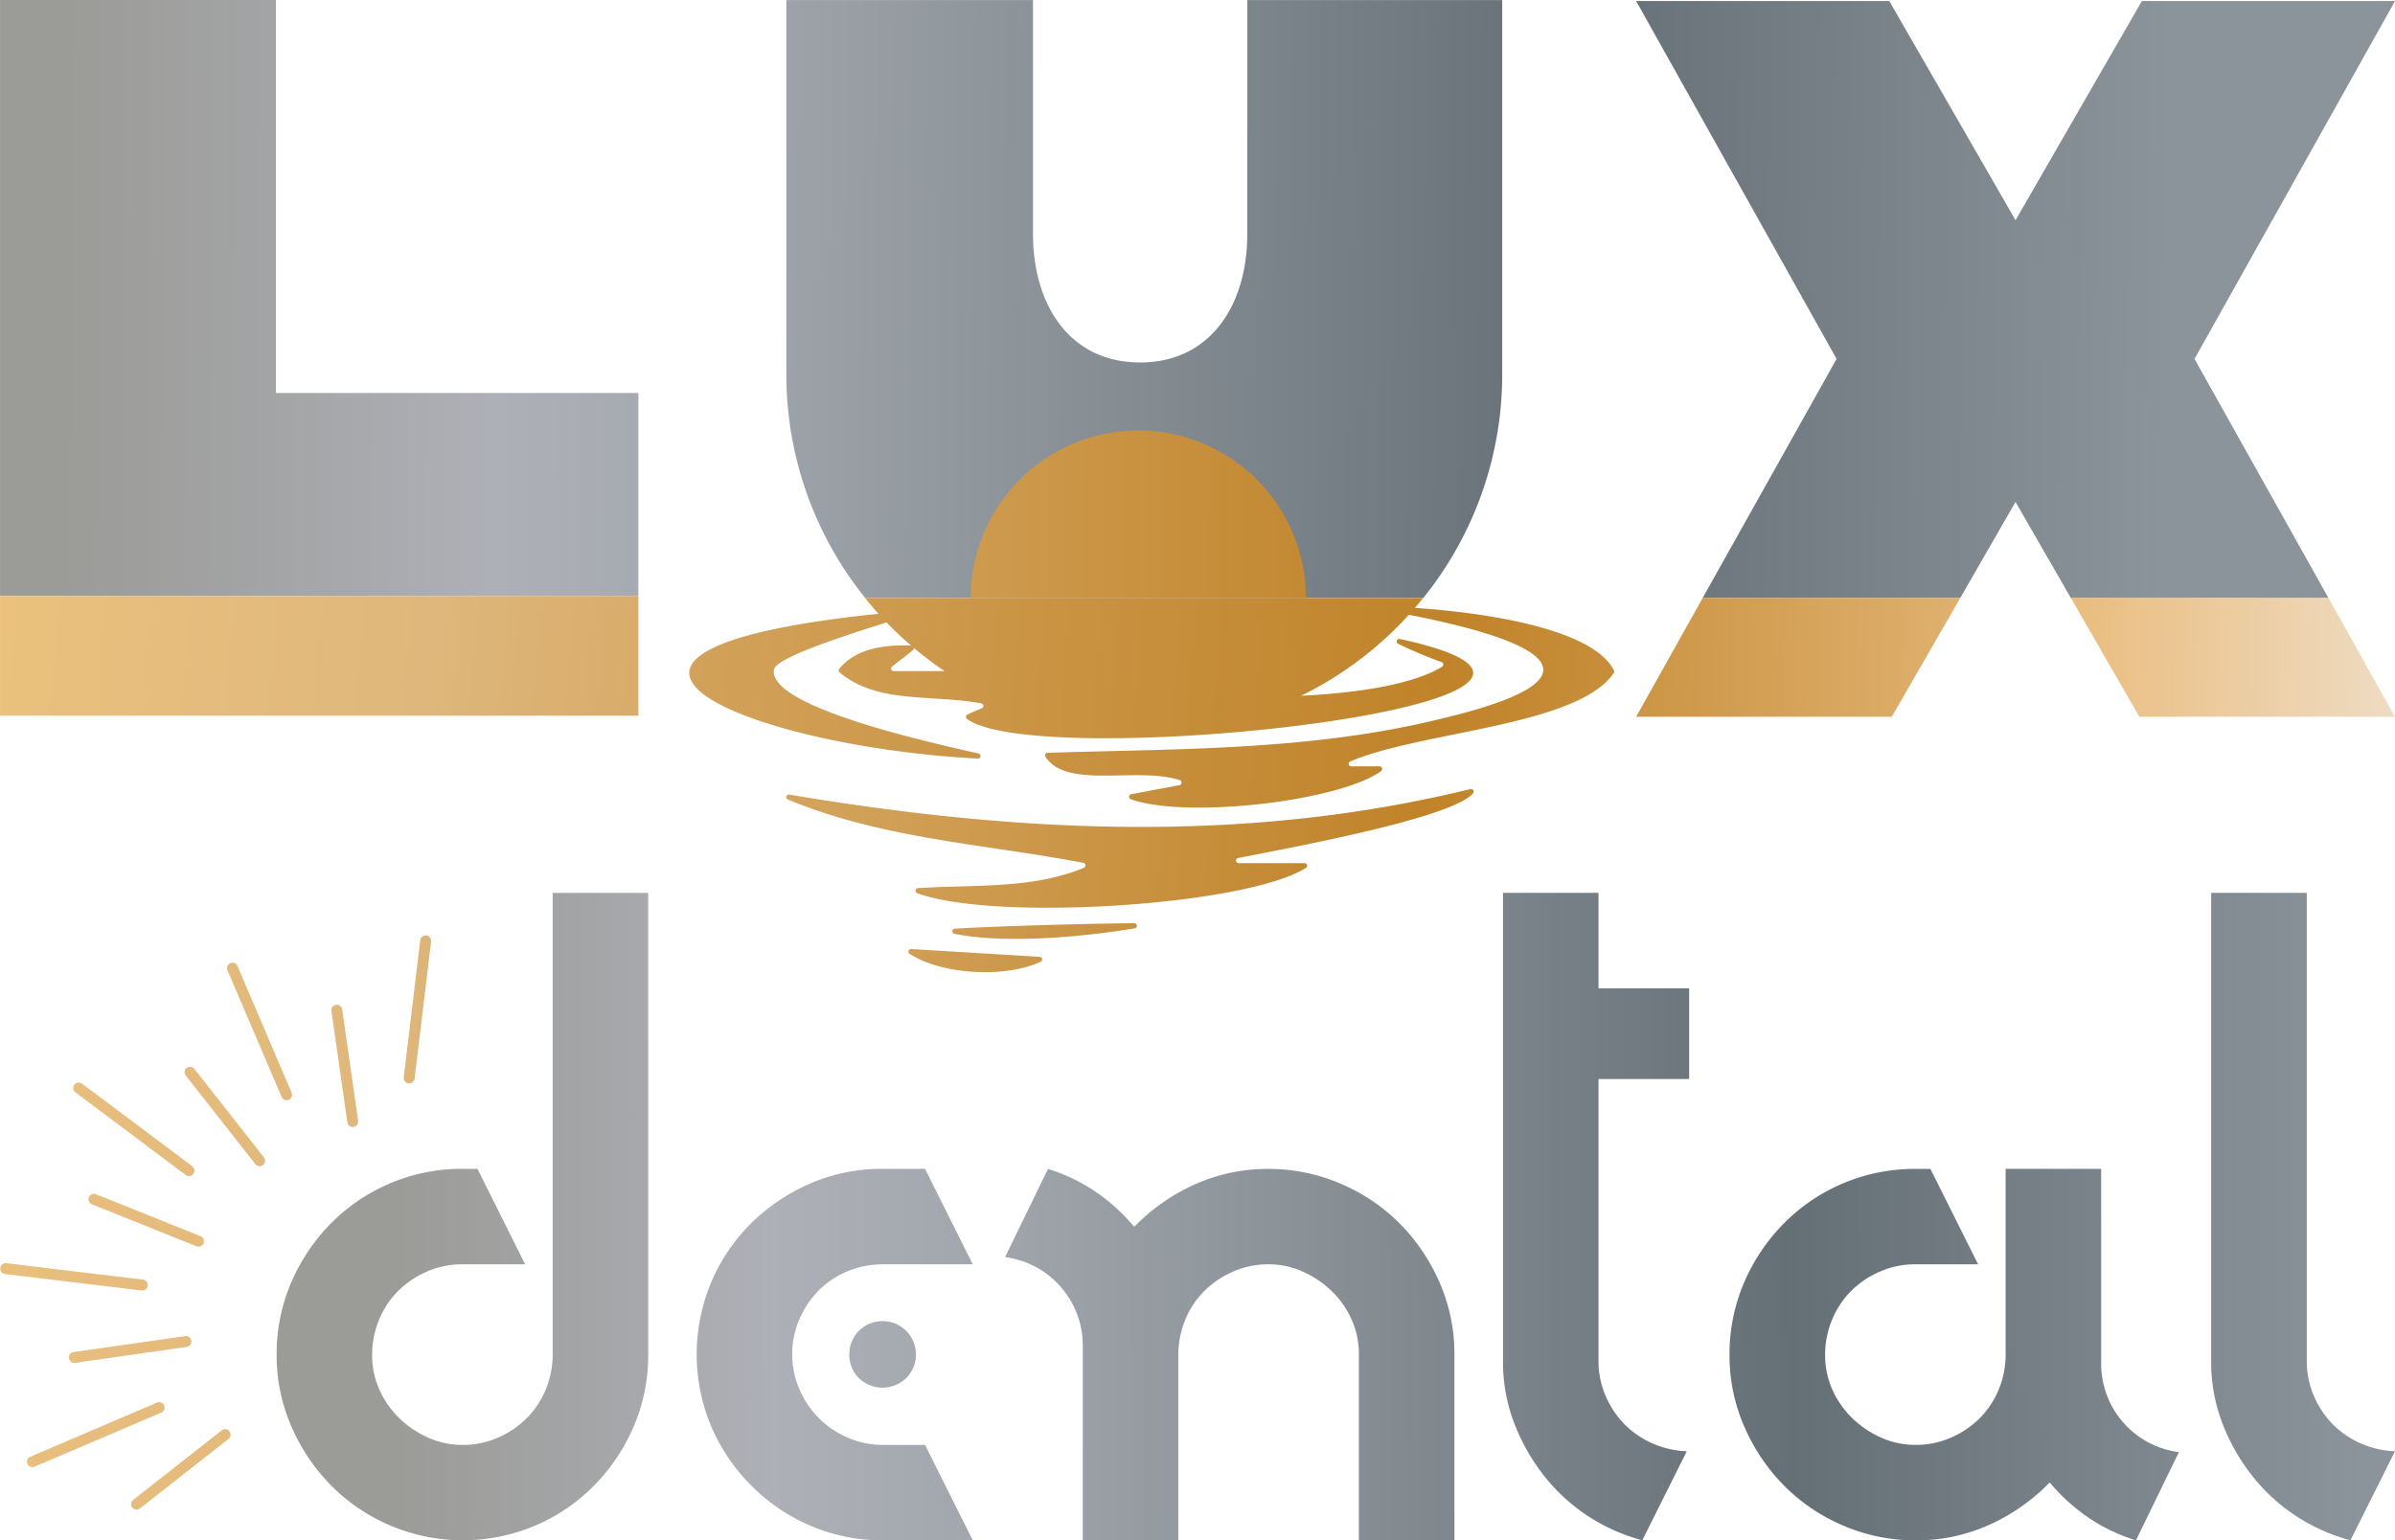
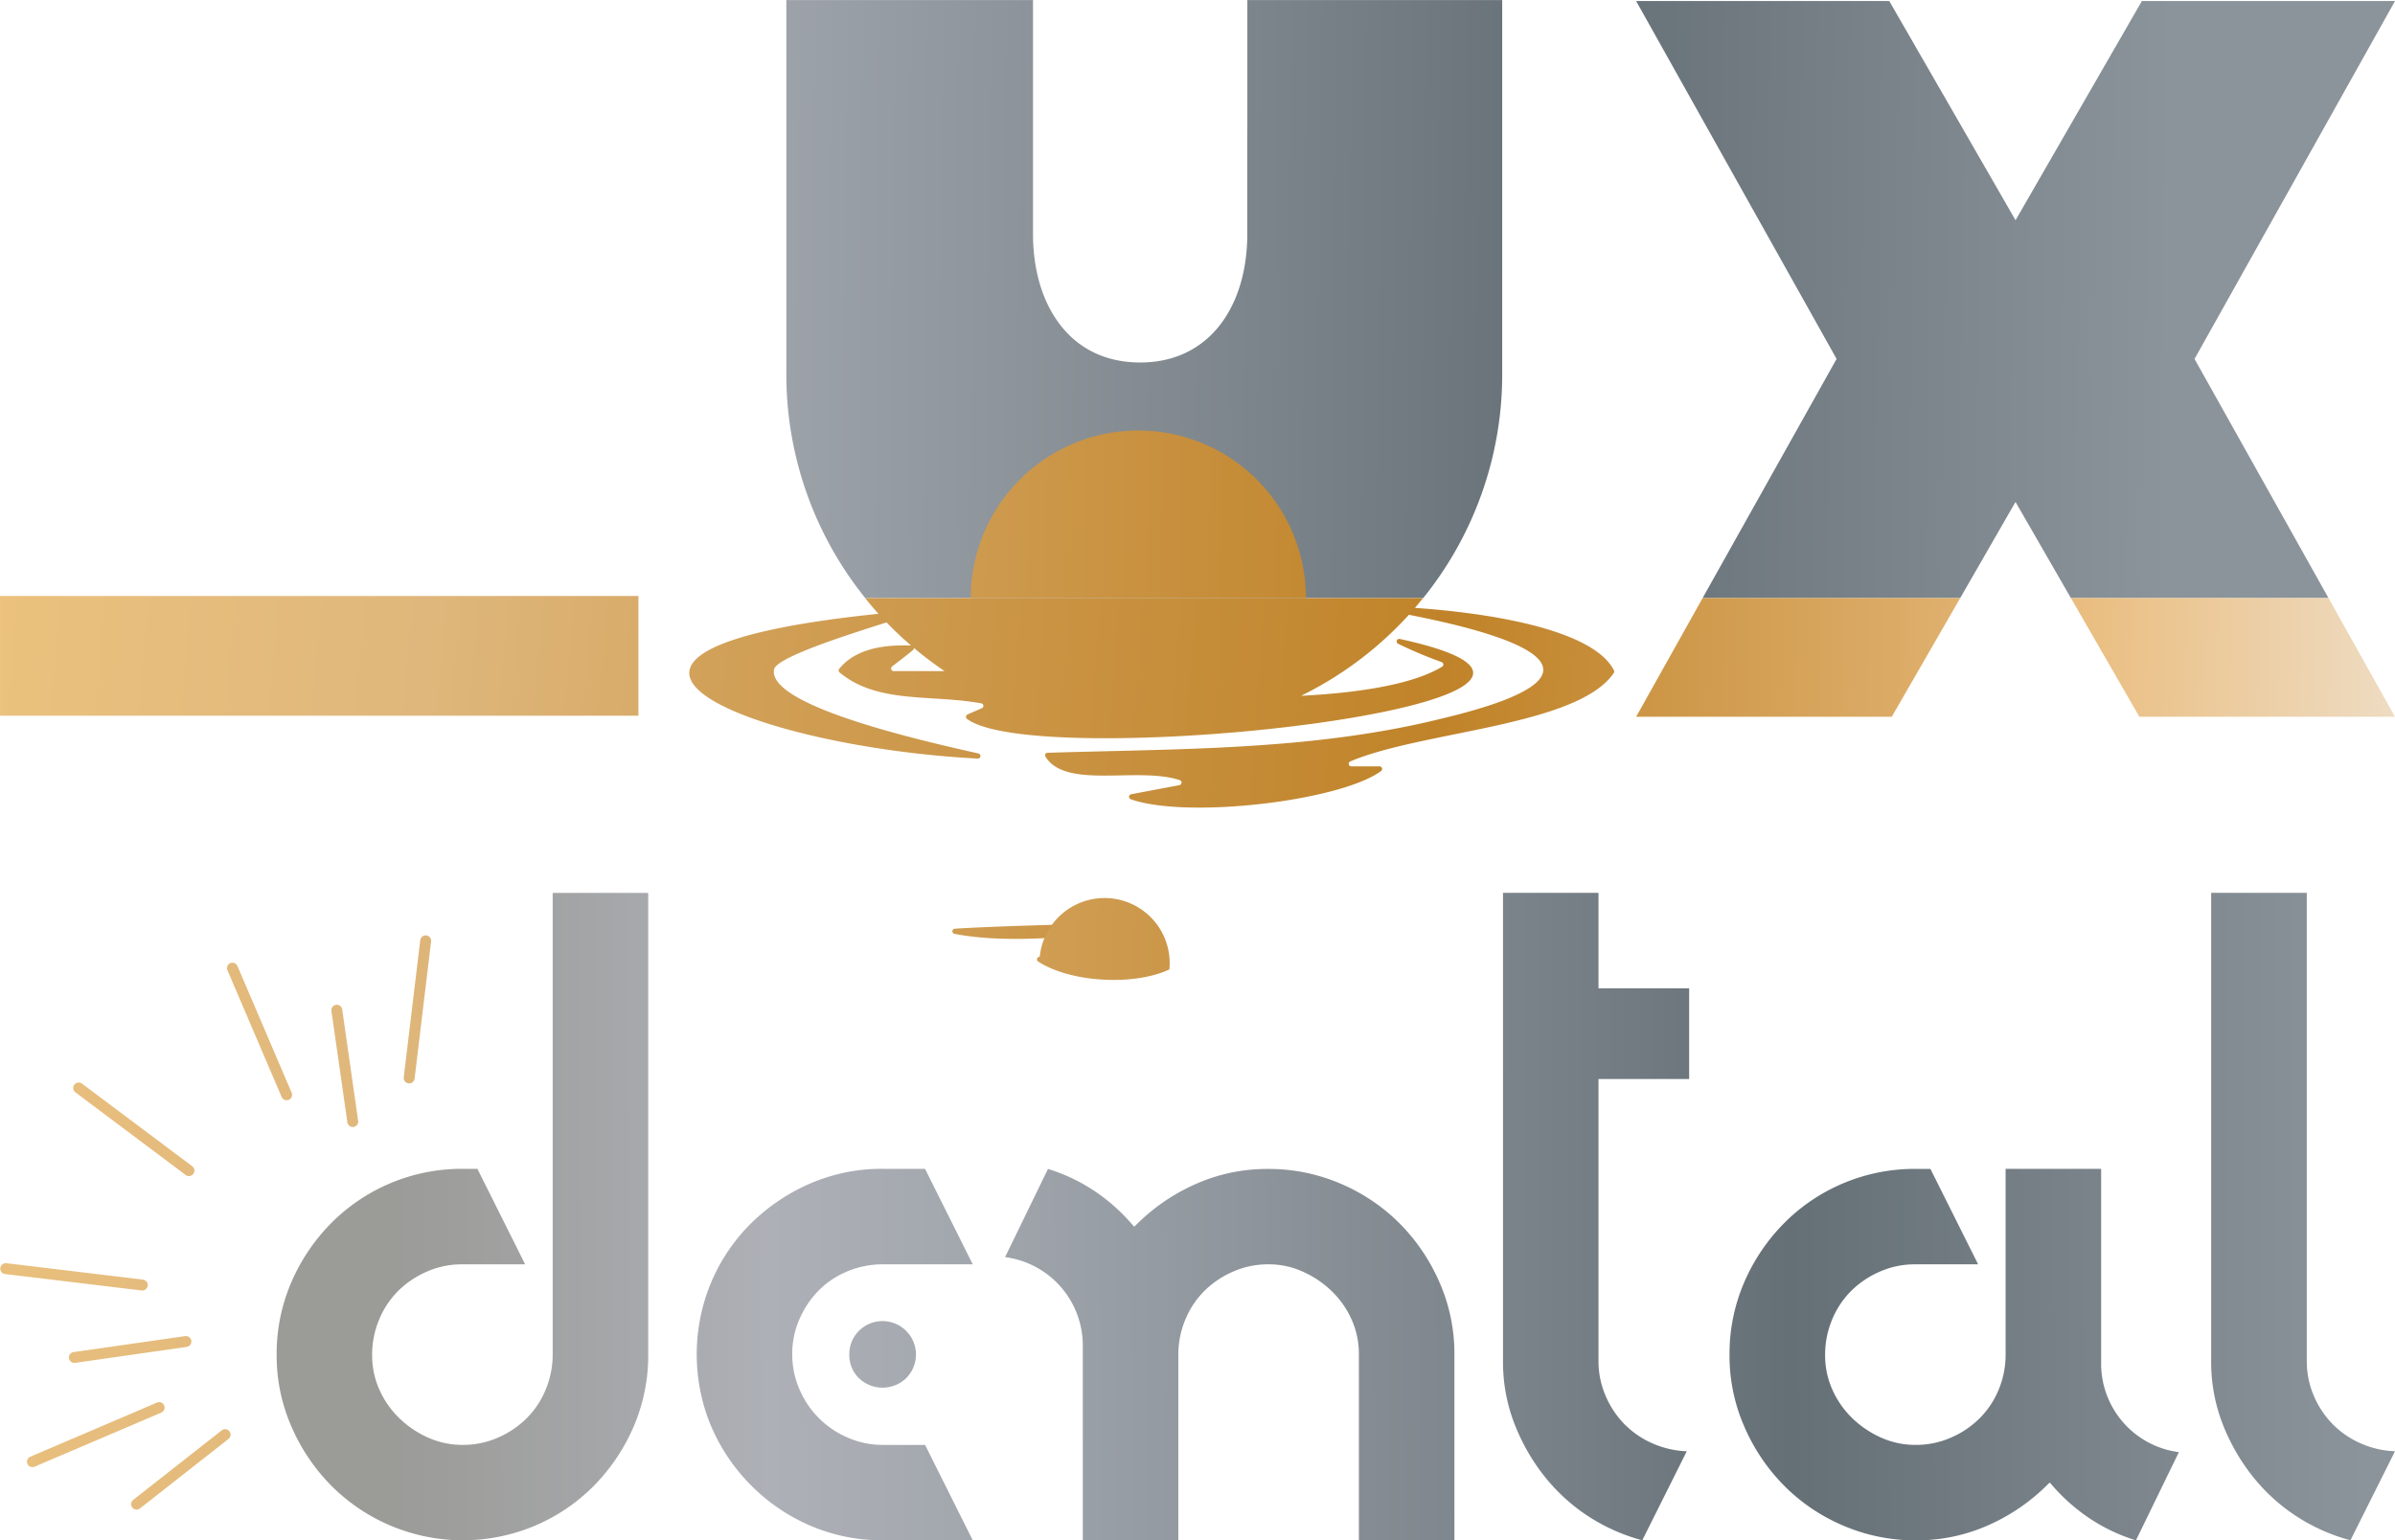
<svg xmlns="http://www.w3.org/2000/svg" xmlns:xlink="http://www.w3.org/1999/xlink" width="919.267" height="591.425" viewBox="0 0 919.267 591.425">
  <defs>
    <linearGradient id="linear-gradient" x1="-1.358" y1="0.471" x2="19.844" y2="0.804" gradientUnits="objectBoundingBox">
      <stop offset="0.006" stop-color="#ebc17d" />
      <stop offset="0.185" stop-color="#dfb77c" />
      <stop offset="0.595" stop-color="#c08329" />
      <stop offset="0.798" stop-color="#dcac68" />
      <stop offset="0.871" stop-color="#eabe81" />
      <stop offset="1" stop-color="#eedcc3" />
    </linearGradient>
    <linearGradient id="linear-gradient-2" x1="-0.631" y1="0.427" x2="16.765" y2="1.567" xlink:href="#linear-gradient" />
    <linearGradient id="linear-gradient-3" x1="-0.887" y1="0.464" x2="17.791" y2="0.945" xlink:href="#linear-gradient" />
    <linearGradient id="linear-gradient-4" x1="-18.018" y1="0.458" x2="75.803" y2="0.67" xlink:href="#linear-gradient" />
    <linearGradient id="linear-gradient-5" x1="-4.877" y1="0.469" x2="34.64" y2="0.696" xlink:href="#linear-gradient" />
    <linearGradient id="linear-gradient-6" x1="-1.333" y1="0.398" x2="19.672" y2="1.561" xlink:href="#linear-gradient" />
    <linearGradient id="linear-gradient-7" x1="-2.279" y1="0.458" x2="23.564" y2="0.846" xlink:href="#linear-gradient" />
    <linearGradient id="linear-gradient-8" x1="-15.715" y1="0.457" x2="80.009" y2="0.712" xlink:href="#linear-gradient" />
    <linearGradient id="linear-gradient-9" x1="-3.429" y1="0.461" x2="28.519" y2="0.775" xlink:href="#linear-gradient" />
    <linearGradient id="linear-gradient-10" x1="-1.568" y1="0.445" x2="20.697" y2="1.036" xlink:href="#linear-gradient" />
    <linearGradient id="linear-gradient-11" x1="0.121" y1="0.501" x2="5.618" y2="0.489" gradientUnits="objectBoundingBox">
      <stop offset="0.034" stop-color="#9b9b98" />
      <stop offset="0.123" stop-color="#a3a4a5" />
      <stop offset="0.219" stop-color="#aeb0b7" />
      <stop offset="0.34" stop-color="#9fa4ab" />
      <stop offset="0.571" stop-color="#7c858b" />
      <stop offset="0.719" stop-color="#657076" />
      <stop offset="1" stop-color="#8b949a" />
    </linearGradient>
    <linearGradient id="linear-gradient-12" x1="-1.52" y1="0.509" x2="3.026" y2="0.488" xlink:href="#linear-gradient-11" />
    <linearGradient id="linear-gradient-13" x1="-6.345" y1="0.507" x2="4.625" y2="0.495" xlink:href="#linear-gradient-11" />
    <linearGradient id="linear-gradient-14" x1="-3.132" y1="0.517" x2="1.413" y2="0.496" xlink:href="#linear-gradient-11" />
    <linearGradient id="linear-gradient-15" x1="-10.28" y1="0.511" x2="0.832" y2="0.5" xlink:href="#linear-gradient-11" />
    <linearGradient id="linear-gradient-16" x1="-1.357" y1="0.506" x2="6.042" y2="0.485" xlink:href="#linear-gradient-11" />
    <linearGradient id="linear-gradient-17" x1="-7.898" y1="0.532" x2="22.697" y2="0.416" xlink:href="#linear-gradient-11" />
    <linearGradient id="linear-gradient-18" x1="-2.122" y1="0.476" x2="0.705" y2="0.501" xlink:href="#linear-gradient-11" />
    <linearGradient id="linear-gradient-19" x1="-1.062" y1="0.486" x2="1.935" y2="0.512" xlink:href="#linear-gradient-11" />
    <linearGradient id="linear-gradient-20" x1="-0.033" y1="0.499" x2="3.651" y2="0.516" xlink:href="#linear-gradient-11" />
    <linearGradient id="linear-gradient-21" x1="-5.119" y1="0.451" x2="2.354" y2="0.516" xlink:href="#linear-gradient" />
    <linearGradient id="linear-gradient-22" x1="-6.461" y1="0.439" x2="1.012" y2="0.504" xlink:href="#linear-gradient" />
    <linearGradient id="linear-gradient-23" x1="-0.77" y1="0.48" x2="1.848" y2="0.516" xlink:href="#linear-gradient" />
    <linearGradient id="linear-gradient-24" x1="-2.962" y1="0.479" x2="4.262" y2="0.526" xlink:href="#linear-gradient" />
    <linearGradient id="linear-gradient-25" x1="-0.036" y1="0.491" x2="3.758" y2="0.556" xlink:href="#linear-gradient" />
    <linearGradient id="linear-gradient-26" x1="-1.178" y1="0.465" x2="2.345" y2="0.53" xlink:href="#linear-gradient" />
    <linearGradient id="linear-gradient-27" x1="-5.29" y1="0.277" x2="7.835" y2="0.77" xlink:href="#linear-gradient" />
    <linearGradient id="linear-gradient-28" x1="-6.961" y1="0.365" x2="11.125" y2="0.699" xlink:href="#linear-gradient" />
  </defs>
  <g id="LuxDentalLogo" transform="translate(-100.044 -263.25)">
    <g id="Group_137260" data-name="Group 137260" transform="translate(100.043 606.06)">
      <g id="Group_137257" data-name="Group 137257" transform="translate(0 16.438)">
        <g id="Group_137247" data-name="Group 137247" transform="translate(28.093 56.367)">
          <path id="Path_89910" data-name="Path 89910" d="M158.765,485.015a2.1,2.1,0,0,1-2.939.423L113.5,453.712a2.1,2.1,0,0,1,2.516-3.362l42.323,31.725A2.082,2.082,0,0,1,158.765,485.015Z" transform="translate(-112.662 -449.932)" fill="url(#linear-gradient)" />
        </g>
        <g id="Group_137248" data-name="Group 137248" transform="translate(0 125.721)">
          <path id="Path_89911" data-name="Path 89911" d="M156.34,490.76a2.121,2.121,0,0,1-1.937.824l-52.519-6.323a2.1,2.1,0,0,1,.512-4.163l52.519,6.323a2.088,2.088,0,0,1,1.826,2.338A1.916,1.916,0,0,1,156.34,490.76Z" transform="translate(-100.043 -481.083)" fill="url(#linear-gradient-2)" />
        </g>
        <g id="Group_137249" data-name="Group 137249" transform="translate(10.358 179.092)">
          <path id="Path_89912" data-name="Path 89912" d="M157.09,508.4a2.1,2.1,0,0,1-.846.668L107.6,529.844a2.084,2.084,0,0,1-1.647-3.829L154.6,505.221a2.1,2.1,0,0,1,2.738,1.091A2.072,2.072,0,0,1,157.09,508.4Z" transform="translate(-104.696 -505.056)" fill="url(#linear-gradient-3)" />
        </g>
        <g id="Group_137250" data-name="Group 137250" transform="translate(154.953)">
          <path id="Path_89913" data-name="Path 89913" d="M173.421,480.487a2.121,2.121,0,0,1-1.937.824,2.088,2.088,0,0,1-1.826-2.338l6.323-52.519a2.1,2.1,0,1,1,4.163.512l-6.323,52.519A2.216,2.216,0,0,1,173.421,480.487Z" transform="translate(-169.643 -424.613)" fill="url(#linear-gradient-4)" />
        </g>
        <g id="Group_137251" data-name="Group 137251" transform="translate(87.144 10.38)">
          <path id="Path_89914" data-name="Path 89914" d="M163.729,481.247a2.084,2.084,0,0,1-3.584-.423l-20.794-48.645a2.084,2.084,0,0,1,3.829-1.648l20.794,48.645A2.038,2.038,0,0,1,163.729,481.247Z" transform="translate(-139.186 -429.276)" fill="url(#linear-gradient-5)" />
        </g>
        <g id="Group_137252" data-name="Group 137252" transform="translate(26.488 153.723)">
          <path id="Path_89915" data-name="Path 89915" d="M158.491,497a2.111,2.111,0,0,1-1.38.824l-42.79,6.122a2.091,2.091,0,1,1-.579-4.141l42.79-6.122a2.086,2.086,0,0,1,2.36,1.781A2.176,2.176,0,0,1,158.491,497Z" transform="translate(-111.941 -493.661)" fill="url(#linear-gradient-6)" />
        </g>
        <g id="Group_137253" data-name="Group 137253" transform="translate(50.328 189.474)">
          <path id="Path_89916" data-name="Path 89916" d="M160.409,513.06c-.111.134-.245.267-.378.4l-34,26.694a2.093,2.093,0,1,1-2.583-3.295l34-26.694a2.088,2.088,0,0,1,2.961,2.894Z" transform="translate(-122.649 -509.72)" fill="url(#linear-gradient-7)" />
        </g>
        <g id="Group_137254" data-name="Group 137254" transform="translate(127.185 26.488)">
          <path id="Path_89917" data-name="Path 89917" d="M167.054,482.638a2.111,2.111,0,0,1-1.38.824,2.085,2.085,0,0,1-2.36-1.781l-6.122-42.79a2.091,2.091,0,0,1,4.141-.579l6.122,42.79A2.072,2.072,0,0,1,167.054,482.638Z" transform="translate(-157.171 -436.511)" fill="url(#linear-gradient-8)" />
        </g>
        <g id="Group_137255" data-name="Group 137255" transform="translate(70.855 50.328)">
-           <path id="Path_89918" data-name="Path 89918" d="M162.327,484.556c-.111.134-.245.267-.378.4a2.091,2.091,0,0,1-2.939-.356l-26.694-34a2.093,2.093,0,1,1,3.295-2.583l26.694,34A2.072,2.072,0,0,1,162.327,484.556Z" transform="translate(-131.869 -447.219)" fill="url(#linear-gradient-9)" />
-         </g>
+           </g>
        <g id="Group_137256" data-name="Group 137256" transform="translate(33.987 99.129)">
-           <path id="Path_89919" data-name="Path 89919" d="M159.192,488.577a2.106,2.106,0,0,1-2.449.69l-40.118-16.1a2.088,2.088,0,1,1,1.558-3.874l40.118,16.1a2.074,2.074,0,0,1,1.158,2.716A1.6,1.6,0,0,1,159.192,488.577Z" transform="translate(-115.309 -469.139)" fill="url(#linear-gradient-10)" />
-         </g>
+           </g>
      </g>
      <g id="Group_137259" data-name="Group 137259" transform="translate(106.188)">
        <path id="Path_89920" data-name="Path 89920" d="M253.691,594.322V417.24h36.668V594.322a69.251,69.251,0,0,1-5.588,27.807,74.027,74.027,0,0,1-15.228,22.686A70.423,70.423,0,0,1,246.856,660.2a71.2,71.2,0,0,1-55.3,0,71.085,71.085,0,0,1-22.686-15.228,73.767,73.767,0,0,1-15.384-22.686,67.841,67.841,0,0,1-5.744-27.651,69.25,69.25,0,0,1,5.588-27.807,73.632,73.632,0,0,1,15.228-22.686,70.6,70.6,0,0,1,50.337-20.972h5.9l18.323,36.668H218.893a33.174,33.174,0,0,0-13.514,2.805,35.778,35.778,0,0,0-11.043,7.458,33.536,33.536,0,0,0-7.3,11.043,34.988,34.988,0,0,0-2.649,13.514,32.074,32.074,0,0,0,2.805,13.358A35.3,35.3,0,0,0,194.8,618.9a38.461,38.461,0,0,0,11.043,7.458,32.074,32.074,0,0,0,13.358,2.805,33.174,33.174,0,0,0,13.514-2.805,35.675,35.675,0,0,0,11.02-7.458,33.536,33.536,0,0,0,7.3-11.043A35.178,35.178,0,0,0,253.691,594.322Z" transform="translate(-147.74 -417.218)" fill="url(#linear-gradient-11)" />
        <path id="Path_89921" data-name="Path 89921" d="M374.329,501.463a33.174,33.174,0,0,0-13.514,2.805,35.777,35.777,0,0,0-11.043,7.458,33.538,33.538,0,0,0-7.3,11.043,34.988,34.988,0,0,0-2.649,13.514v71.154H303.153V533.188A34.229,34.229,0,0,0,273.32,498.7l16.475-33.862a68.259,68.259,0,0,1,18.189,8.7A72.342,72.342,0,0,1,322.745,486.9h.312A74.848,74.848,0,0,1,345.9,470.9a67.531,67.531,0,0,1,28.43-6.056,69.669,69.669,0,0,1,27.651,5.588,71.7,71.7,0,0,1,22.686,15.228,73.766,73.766,0,0,1,15.384,22.686,67.917,67.917,0,0,1,5.744,27.651v71.465H409.126V535.993a32.073,32.073,0,0,0-2.805-13.358,34.942,34.942,0,0,0-7.614-10.865,38.016,38.016,0,0,0-11.043-7.458A31.253,31.253,0,0,0,374.329,501.463Z" transform="translate(6.263 -358.844)" fill="url(#linear-gradient-12)" />
        <path id="Path_89922" data-name="Path 89922" d="M359.16,417.23h36.668V453.9h34.8v34.8h-34.8V596.806a33.43,33.43,0,0,0,2.649,13.358,35.537,35.537,0,0,0,7.146,10.887,34.469,34.469,0,0,0,10.731,7.458,35.8,35.8,0,0,0,13.358,3.117L412.636,665.8a71.945,71.945,0,0,1-21.128-9.484,70.9,70.9,0,0,1-16.787-15.54,77.51,77.51,0,0,1-11.332-20.193,65.19,65.19,0,0,1-4.208-23.465V417.23Z" transform="translate(111.531 -417.23)" fill="url(#linear-gradient-13)" />
        <path id="Path_89923" data-name="Path 89923" d="M475.318,464.82l18.323,36.668H469.418a33.174,33.174,0,0,0-13.514,2.805,35.777,35.777,0,0,0-11.043,7.458,33.536,33.536,0,0,0-7.3,11.043,34.987,34.987,0,0,0-2.649,13.514,32.075,32.075,0,0,0,2.805,13.358,35.3,35.3,0,0,0,7.614,10.887,38.46,38.46,0,0,0,11.043,7.458,32.072,32.072,0,0,0,13.358,2.805,33.172,33.172,0,0,0,13.514-2.805,35.674,35.674,0,0,0,11.02-7.458,33.537,33.537,0,0,0,7.3-11.042A34.97,34.97,0,0,0,504.193,536V464.842h36.668v74.27A34.228,34.228,0,0,0,570.694,573.6l-16.475,33.863a68.259,68.259,0,0,1-18.189-8.7A72.993,72.993,0,0,1,521.269,585.4h-.312a75.4,75.4,0,0,1-22.842,16.007,67.531,67.531,0,0,1-28.43,6.056,69.671,69.671,0,0,1-27.651-5.588,71.086,71.086,0,0,1-22.686-15.228,73.767,73.767,0,0,1-15.384-22.686,67.841,67.841,0,0,1-5.744-27.651,69.249,69.249,0,0,1,5.588-27.807,73.635,73.635,0,0,1,15.228-22.686,70.605,70.605,0,0,1,50.337-20.972h5.944Z" transform="translate(159.431 -358.869)" fill="url(#linear-gradient-14)" />
        <path id="Path_89924" data-name="Path 89924" d="M481.282,417.23H517.95V596.806a33.806,33.806,0,0,0,2.627,13.358,35.538,35.538,0,0,0,7.147,10.887,34.468,34.468,0,0,0,10.731,7.458,35.8,35.8,0,0,0,13.358,3.117l-17.1,34.174a71.943,71.943,0,0,1-21.128-9.484,70.474,70.474,0,0,1-16.787-15.54,77.577,77.577,0,0,1-11.354-20.193,65.66,65.66,0,0,1-4.186-23.465V417.23Z" transform="translate(261.266 -417.23)" fill="url(#linear-gradient-15)" />
        <g id="Group_137258" data-name="Group 137258" transform="translate(161.231 105.951)">
          <path id="Path_89925" data-name="Path 89925" d="M307.788,570.771l18.323,36.668H291.625a69.327,69.327,0,0,1-27.807-5.588,72.164,72.164,0,0,1-22.686-15.384,72.919,72.919,0,0,1-15.384-22.686,71.591,71.591,0,0,1,0-55.458,70.665,70.665,0,0,1,15.384-22.686,74.426,74.426,0,0,1,22.686-15.228,69.329,69.329,0,0,1,27.807-5.588h16.163l18.323,36.668H291.625a34.986,34.986,0,0,0-13.514,2.649,33.537,33.537,0,0,0-11.043,7.3,36.171,36.171,0,0,0-7.458,11.043A33.157,33.157,0,0,0,256.828,536a33.526,33.526,0,0,0,2.783,13.514,35.029,35.029,0,0,0,18.5,18.5,33.1,33.1,0,0,0,13.514,2.805h16.163Z" transform="translate(-220.16 -464.82)" fill="url(#linear-gradient-16)" />
          <path id="Path_89926" data-name="Path 89926" d="M246.47,503.861a12.534,12.534,0,0,1,3.673-8.994,12.83,12.83,0,1,1,18.145,18.145,13.1,13.1,0,0,1-18.145,0A12.349,12.349,0,0,1,246.47,503.861Z" transform="translate(-187.895 -432.641)" fill="url(#linear-gradient-17)" />
        </g>
      </g>
    </g>
    <g id="Group_137264" data-name="Group 137264" transform="translate(100.058 263.25)">
      <path id="Path_89927" data-name="Path 89927" d="M603.239,388.706,645.807,312.7l27.584-49.269H576.234L547.848,312.7l-20.1,34.887L507.663,312.7,479.277,263.43H382.12L409.7,312.7l42.567,76.007,6.79,12.133-51.428,91.814h98.871l21.239-36.913,21.261,36.913h98.871l-51.428-91.814Z" transform="translate(245.861 -263.029)" fill="url(#linear-gradient-18)" />
      <path id="Path_89928" data-name="Path 89928" d="M412.536,312.907V353.07c0,14.115-3.785,26.85-11.2,35.844-6.879,8.326-16.853,13.492-29.922,13.492s-23.065-5.143-29.922-13.492c-7.414-8.994-11.2-21.707-11.2-35.844V263.26H235.61V406.925a136.782,136.782,0,0,0,30.3,85.936H480.061a136.624,136.624,0,0,0,30.323-85.936V263.26H412.559v49.647Z" transform="translate(66.191 -263.238)" fill="url(#linear-gradient-19)" />
-       <path id="Path_89929" data-name="Path 89929" d="M205.956,414.128V263.25H100.05V492.072H345.058V414.128Z" transform="translate(-100.05 -263.25)" fill="url(#linear-gradient-20)" />
      <g id="Group_137263" data-name="Group 137263" transform="translate(0 165.283)">
        <path id="Path_89930" data-name="Path 89930" d="M407.634,366.39,382.12,411.963h98.114l26.271-45.573Z" transform="translate(245.861 -302.049)" fill="url(#linear-gradient-21)" />
        <path id="Path_89931" data-name="Path 89931" d="M581.465,411.963,555.951,366.39H457.08l26.271,45.573Z" transform="translate(337.787 -302.049)" fill="url(#linear-gradient-22)" />
        <g id="Group_137261" data-name="Group 137261" transform="translate(264.552 64.341)">
          <path id="Path_89932" data-name="Path 89932" d="M329.619,428.015a.993.993,0,0,0,.267-1.959c-23.577-5.254-80.927-18.523-78.478-32.237.8-4.519,26.36-12.757,43.191-18.078q4.475,4.642,9.4,8.861c-10.018-.312-20.994.957-27.562,8.928a1.041,1.041,0,0,0,.134,1.425c14.716,12.178,35.176,8.326,54.411,11.866a.981.981,0,0,1,.178,1.87c-2.16.935-3.874,1.67-5.477,2.382a1.01,1.01,0,0,0-.223,1.714c28.274,20.95,276.622-6.657,166.129-30.7a.986.986,0,0,0-.646,1.848,166.227,166.227,0,0,0,16.7,7.035.986.986,0,0,1,.178,1.781c-12.022,7.325-34.82,10.2-54.122,11.154a138.088,138.088,0,0,0,41.387-31.1c32.326,6.345,91.213,21.195,12.089,39.985-49.58,12.2-100.3,11.421-150.767,13a.993.993,0,0,0-.8,1.536c7.97,12.623,35.354,3.651,51.562,8.972a1,1,0,0,1-.156,1.915c-5.766,1.091-11.666,2.2-18.523,3.5a.994.994,0,0,0-.156,1.915c21.44,7.636,80.371.712,96.066-10.82a1,1,0,0,0-.579-1.8H472.972a.989.989,0,0,1-.4-1.892c27.584-11.733,87.072-13.447,101.142-33.929a1.038,1.038,0,0,0,.067-1.046c-8.037-15.874-48.512-22.085-76.385-23.978,1.069-1.224,2.093-2.493,3.117-3.763H286.384c1.647,2.048,3.339,4.074,5.1,6.033C151.2,386.939,242.3,423.473,329.619,428.015Zm-24.534-42.5a135.573,135.573,0,0,0,11.8,8.928H297.337a.992.992,0,0,1-.623-1.759c2.249-1.826,6.033-4.586,8.059-6.367A.873.873,0,0,0,305.085,385.514Z" transform="translate(-218.879 -366.39)" fill="url(#linear-gradient-23)" />
        </g>
        <path id="Path_89933" data-name="Path 89933" d="M396.06,401.831H267.4a64.33,64.33,0,1,1,128.66,0Z" transform="translate(105.176 -337.49)" fill="url(#linear-gradient-24)" />
        <rect id="Rectangle_1928" data-name="Rectangle 1928" width="245.03" height="45.974" transform="translate(0 63.539)" fill="url(#linear-gradient-25)" />
        <g id="Group_137262" data-name="Group 137262" transform="translate(301.771 137.646)">
-           <path id="Path_89934" data-name="Path 89934" d="M498.178,399.347C411.8,420.5,324.346,416.2,236.762,401.462a.993.993,0,0,0-.557,1.892c36.334,15.117,75.406,17.054,113.431,24.312a1,1,0,0,1,.178,1.915c-19.948,8.215-41.143,6.367-63.7,7.792a1,1,0,0,0-.312,1.915c29.165,10.931,126.033,4.942,149.275-9.685a.988.988,0,0,0-.534-1.826H409.236a.989.989,0,0,1-.2-1.959c22.931-4.475,82.6-15.584,90.189-24.89A1.009,1.009,0,0,0,498.178,399.347Z" transform="translate(-235.596 -399.316)" fill="url(#linear-gradient-26)" />
          <path id="Path_89935" data-name="Path 89935" d="M334.067,422.46c-23.065.245-55.925,1.269-68.9,2.115a.99.99,0,0,0-.134,1.959c21.4,4.3,53.721.534,69.217-2.115A.988.988,0,0,0,334.067,422.46Z" transform="translate(-200.479 -370.935)" fill="url(#linear-gradient-27)" />
-           <path id="Path_89936" data-name="Path 89936" d="M307.082,429.9c-16.7-1-31.992-1.937-49.358-2.983a.994.994,0,0,0-.646,1.8c12.445,8.1,36.846,9.417,50.4,3.05A.985.985,0,0,0,307.082,429.9Z" transform="translate(-209.783 -365.466)" fill="url(#linear-gradient-28)" />
+           <path id="Path_89936" data-name="Path 89936" d="M307.082,429.9a.994.994,0,0,0-.646,1.8c12.445,8.1,36.846,9.417,50.4,3.05A.985.985,0,0,0,307.082,429.9Z" transform="translate(-209.783 -365.466)" fill="url(#linear-gradient-28)" />
        </g>
      </g>
    </g>
  </g>
</svg>